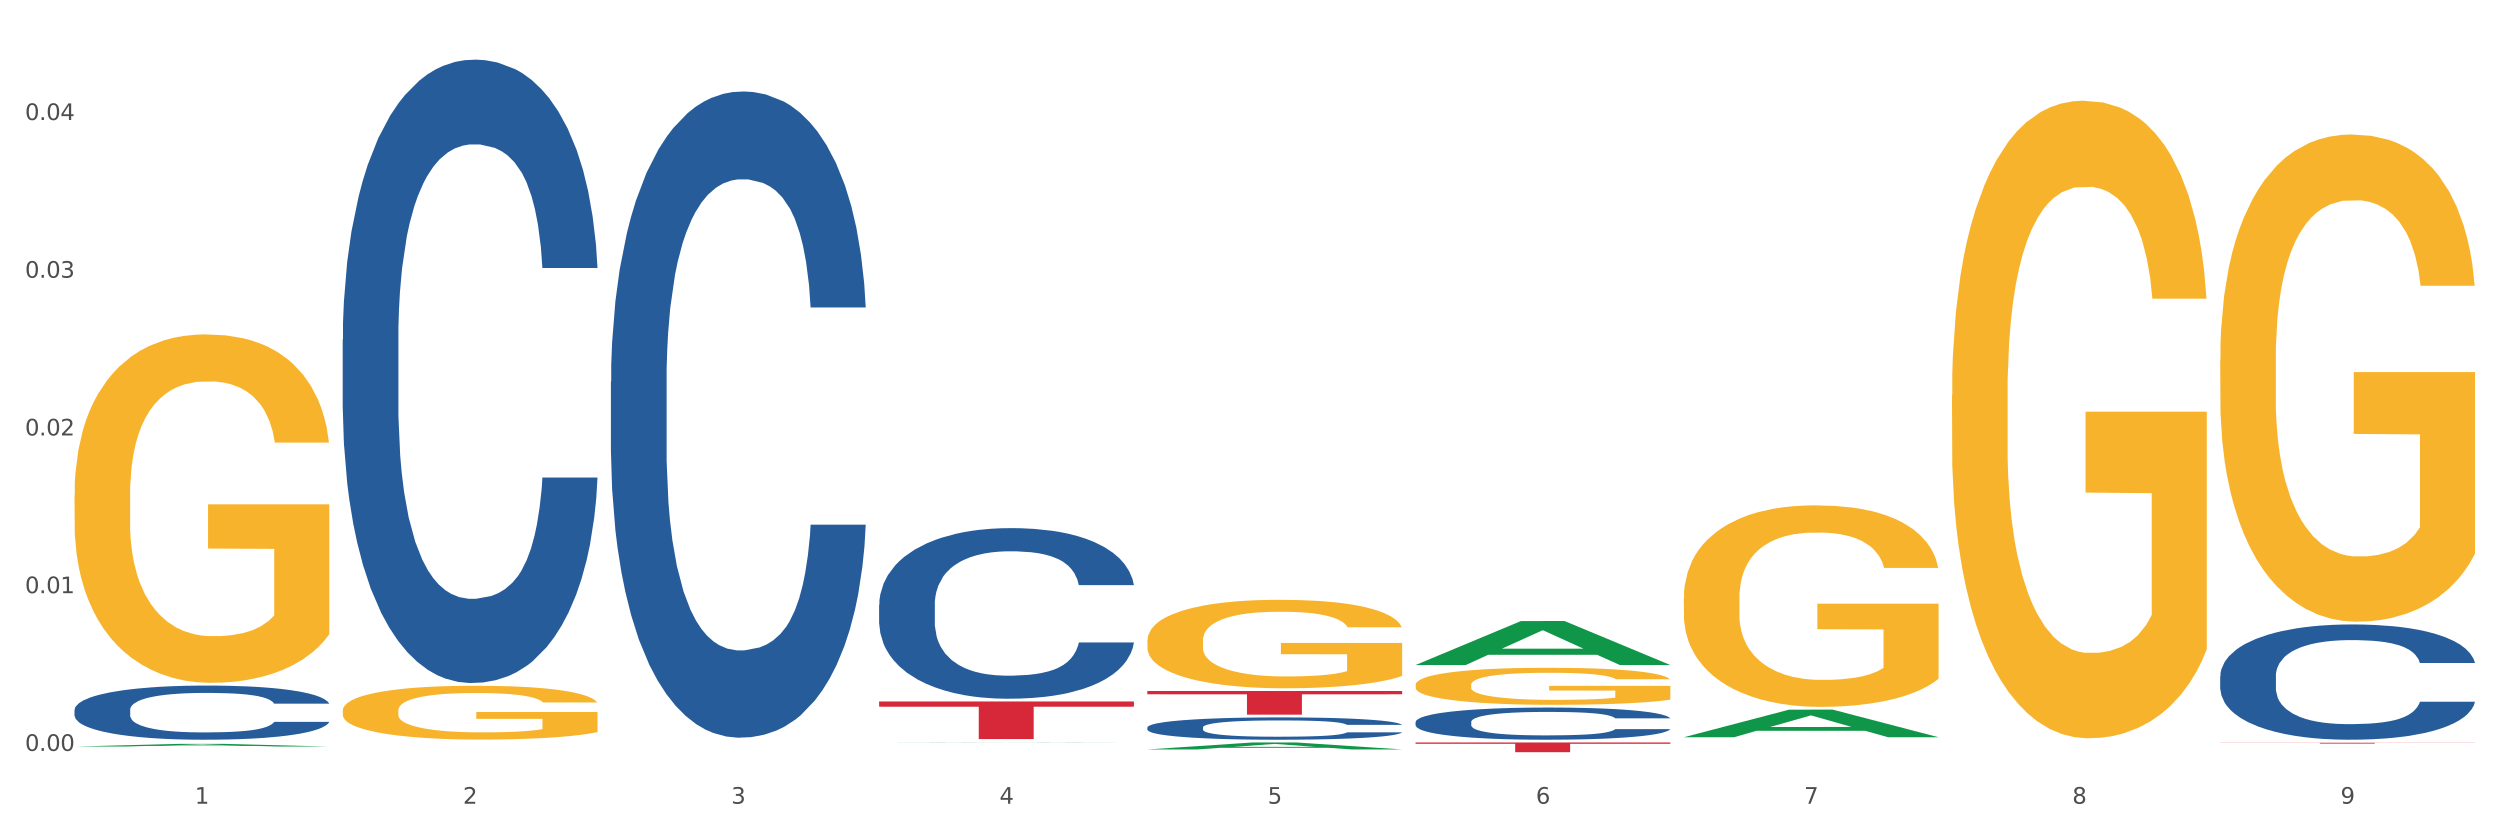
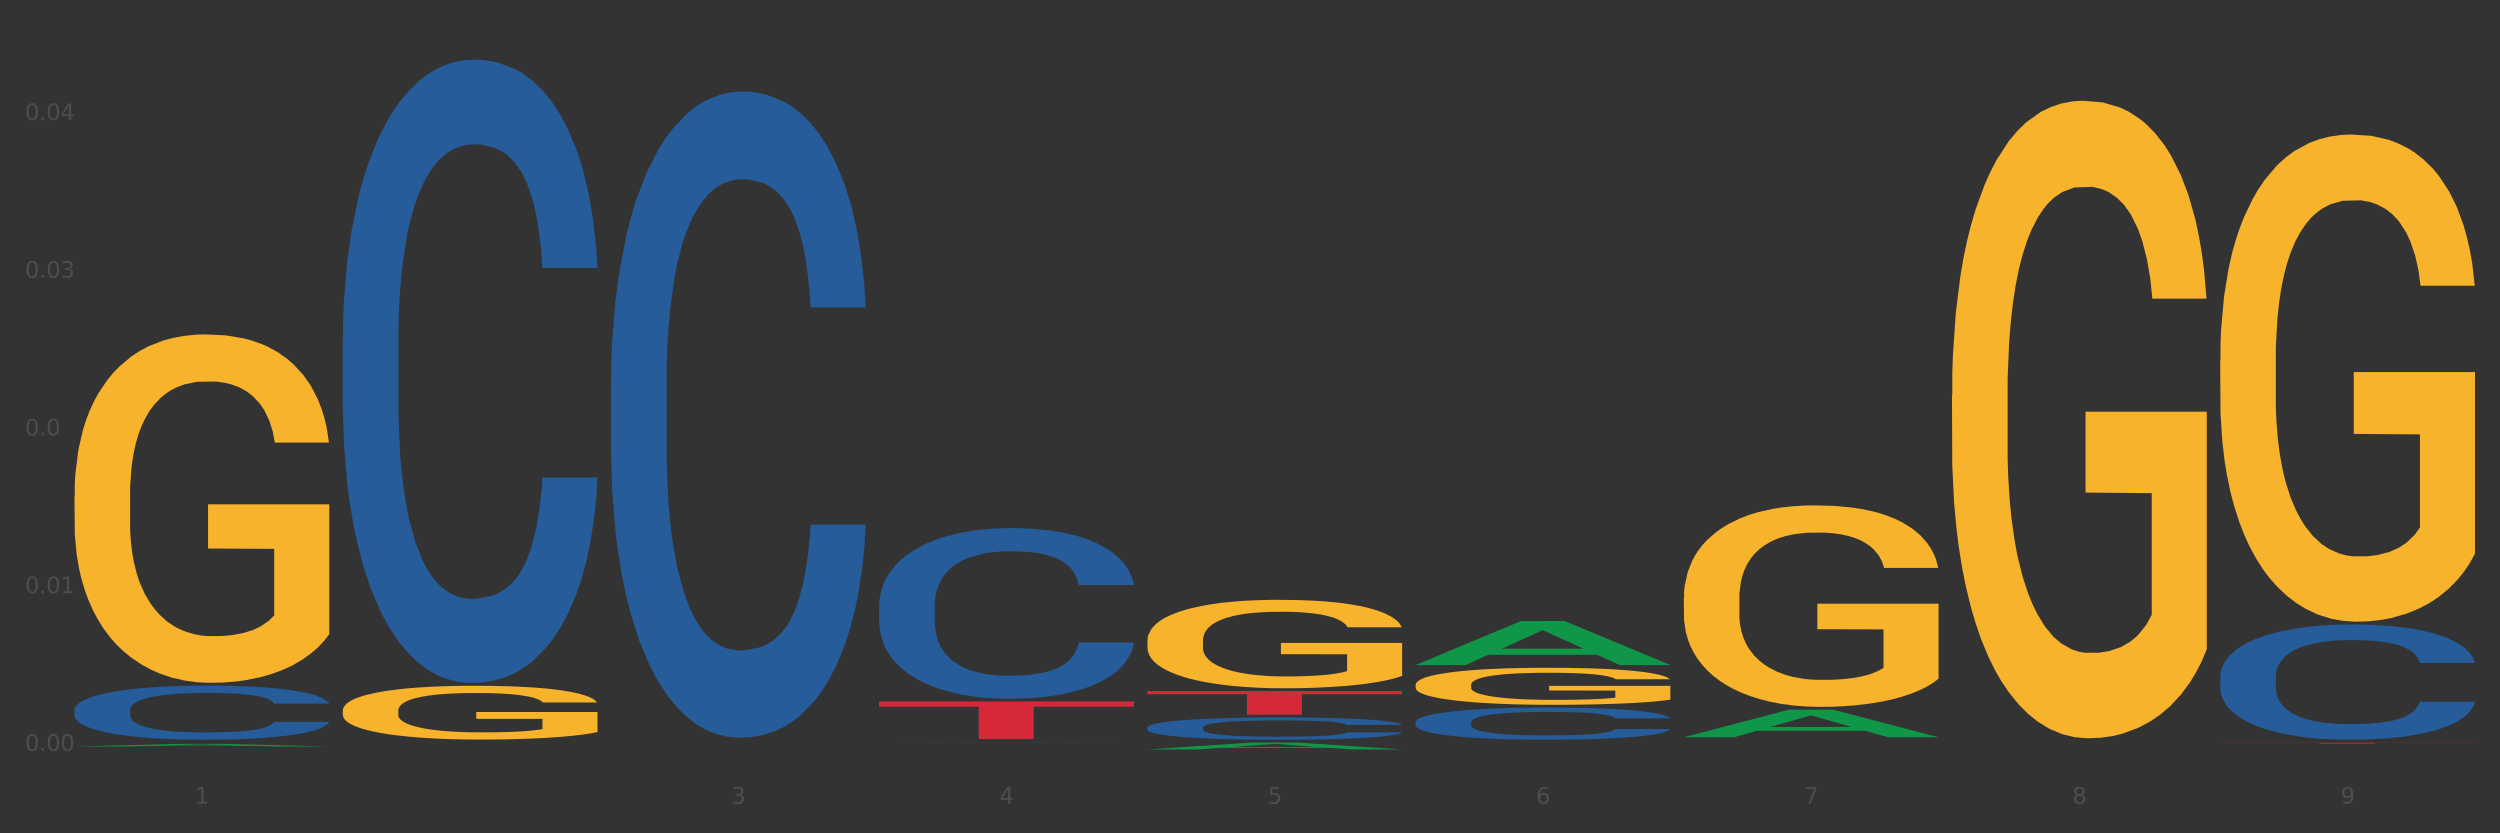
<svg xmlns="http://www.w3.org/2000/svg" xmlns:xlink="http://www.w3.org/1999/xlink" width="1080pt" height="360pt" viewBox="0 0 1080 360" version="1.1">
  <rect x="0" y="0" width="1080" height="360" fill="#333333" stroke="none" />
  <defs>
    <style type="text/css">*{stroke-linejoin: round; stroke-linecap: butt}</style>
  </defs>
  <g id="figure_1">
    <g id="patch_1">
-       <path d="M 0 360  L 1080 360  L 1080 0  L 0 0  z " style="fill: #ffffff; stroke: #ffffff; stroke-linejoin: miter" />
-     </g>
+       </g>
    <g id="axes_1">
      <g id="matplotlib.axis_1">
        <g id="xtick_1">
          <g id="text_1">
            <g style="fill: #4d4d4d" transform="translate(84.159 347.204) scale(0.096 -0.096)">
              <defs>
                <path id="DejaVuSans-31" d="M 794 531  L 1825 531  L 1825 4091  L 703 3866  L 703 4441  L 1819 4666  L 2450 4666  L 2450 531  L 3481 531  L 3481 0  L 794 0  L 794 531  z " transform="scale(0.016)" />
              </defs>
              <use xlink:href="#DejaVuSans-31" />
            </g>
          </g>
        </g>
        <g id="xtick_2">
          <g id="text_2">
            <g style="fill: #4d4d4d" transform="translate(200.027 347.204) scale(0.096 -0.096)">
              <defs>
-                 <path id="DejaVuSans-32" d="M 1228 531  L 3431 531  L 3431 0  L 469 0  L 469 531  Q 828 903 1448 1529  Q 2069 2156 2228 2338  Q 2531 2678 2651 2914  Q 2772 3150 2772 3378  Q 2772 3750 2511 3984  Q 2250 4219 1831 4219  Q 1534 4219 1204 4116  Q 875 4013 500 3803  L 500 4441  Q 881 4594 1212 4672  Q 1544 4750 1819 4750  Q 2544 4750 2975 4387  Q 3406 4025 3406 3419  Q 3406 3131 3298 2873  Q 3191 2616 2906 2266  Q 2828 2175 2409 1742  Q 1991 1309 1228 531  z " transform="scale(0.016)" />
-               </defs>
+                 </defs>
              <use xlink:href="#DejaVuSans-32" />
            </g>
          </g>
        </g>
        <g id="xtick_3">
          <g id="text_3">
            <g style="fill: #4d4d4d" transform="translate(315.896 347.204) scale(0.096 -0.096)">
              <defs>
                <path id="DejaVuSans-33" d="M 2597 2516  Q 3050 2419 3304 2112  Q 3559 1806 3559 1356  Q 3559 666 3084 287  Q 2609 -91 1734 -91  Q 1441 -91 1130 -33  Q 819 25 488 141  L 488 750  Q 750 597 1062 519  Q 1375 441 1716 441  Q 2309 441 2620 675  Q 2931 909 2931 1356  Q 2931 1769 2642 2001  Q 2353 2234 1838 2234  L 1294 2234  L 1294 2753  L 1863 2753  Q 2328 2753 2575 2939  Q 2822 3125 2822 3475  Q 2822 3834 2567 4026  Q 2313 4219 1838 4219  Q 1578 4219 1281 4162  Q 984 4106 628 3988  L 628 4550  Q 988 4650 1302 4700  Q 1616 4750 1894 4750  Q 2613 4750 3031 4423  Q 3450 4097 3450 3541  Q 3450 3153 3228 2886  Q 3006 2619 2597 2516  z " transform="scale(0.016)" />
              </defs>
              <use xlink:href="#DejaVuSans-33" />
            </g>
          </g>
        </g>
        <g id="xtick_4">
          <g id="text_4">
            <g style="fill: #4d4d4d" transform="translate(431.765 347.204) scale(0.096 -0.096)">
              <defs>
                <path id="DejaVuSans-34" d="M 2419 4116  L 825 1625  L 2419 1625  L 2419 4116  z M 2253 4666  L 3047 4666  L 3047 1625  L 3713 1625  L 3713 1100  L 3047 1100  L 3047 0  L 2419 0  L 2419 1100  L 313 1100  L 313 1709  L 2253 4666  z " transform="scale(0.016)" />
              </defs>
              <use xlink:href="#DejaVuSans-34" />
            </g>
          </g>
        </g>
        <g id="xtick_5">
          <g id="text_5">
            <g style="fill: #4d4d4d" transform="translate(547.634 347.204) scale(0.096 -0.096)">
              <defs>
                <path id="DejaVuSans-35" d="M 691 4666  L 3169 4666  L 3169 4134  L 1269 4134  L 1269 2991  Q 1406 3038 1543 3061  Q 1681 3084 1819 3084  Q 2600 3084 3056 2656  Q 3513 2228 3513 1497  Q 3513 744 3044 326  Q 2575 -91 1722 -91  Q 1428 -91 1123 -41  Q 819 9 494 109  L 494 744  Q 775 591 1075 516  Q 1375 441 1709 441  Q 2250 441 2565 725  Q 2881 1009 2881 1497  Q 2881 1984 2565 2268  Q 2250 2553 1709 2553  Q 1456 2553 1204 2497  Q 953 2441 691 2322  L 691 4666  z " transform="scale(0.016)" />
              </defs>
              <use xlink:href="#DejaVuSans-35" />
            </g>
          </g>
        </g>
        <g id="xtick_6">
          <g id="text_6">
            <g style="fill: #4d4d4d" transform="translate(663.502 347.204) scale(0.096 -0.096)">
              <defs>
                <path id="DejaVuSans-36" d="M 2113 2584  Q 1688 2584 1439 2293  Q 1191 2003 1191 1497  Q 1191 994 1439 701  Q 1688 409 2113 409  Q 2538 409 2786 701  Q 3034 994 3034 1497  Q 3034 2003 2786 2293  Q 2538 2584 2113 2584  z M 3366 4563  L 3366 3988  Q 3128 4100 2886 4159  Q 2644 4219 2406 4219  Q 1781 4219 1451 3797  Q 1122 3375 1075 2522  Q 1259 2794 1537 2939  Q 1816 3084 2150 3084  Q 2853 3084 3261 2657  Q 3669 2231 3669 1497  Q 3669 778 3244 343  Q 2819 -91 2113 -91  Q 1303 -91 875 529  Q 447 1150 447 2328  Q 447 3434 972 4092  Q 1497 4750 2381 4750  Q 2619 4750 2861 4703  Q 3103 4656 3366 4563  z " transform="scale(0.016)" />
              </defs>
              <use xlink:href="#DejaVuSans-36" />
            </g>
          </g>
        </g>
        <g id="xtick_7">
          <g id="text_7">
            <g style="fill: #4d4d4d" transform="translate(779.371 347.204) scale(0.096 -0.096)">
              <defs>
                <path id="DejaVuSans-37" d="M 525 4666  L 3525 4666  L 3525 4397  L 1831 0  L 1172 0  L 2766 4134  L 525 4134  L 525 4666  z " transform="scale(0.016)" />
              </defs>
              <use xlink:href="#DejaVuSans-37" />
            </g>
          </g>
        </g>
        <g id="xtick_8">
          <g id="text_8">
            <g style="fill: #4d4d4d" transform="translate(895.24 347.204) scale(0.096 -0.096)">
              <defs>
                <path id="DejaVuSans-38" d="M 2034 2216  Q 1584 2216 1326 1975  Q 1069 1734 1069 1313  Q 1069 891 1326 650  Q 1584 409 2034 409  Q 2484 409 2743 651  Q 3003 894 3003 1313  Q 3003 1734 2745 1975  Q 2488 2216 2034 2216  z M 1403 2484  Q 997 2584 770 2862  Q 544 3141 544 3541  Q 544 4100 942 4425  Q 1341 4750 2034 4750  Q 2731 4750 3128 4425  Q 3525 4100 3525 3541  Q 3525 3141 3298 2862  Q 3072 2584 2669 2484  Q 3125 2378 3379 2068  Q 3634 1759 3634 1313  Q 3634 634 3220 271  Q 2806 -91 2034 -91  Q 1263 -91 848 271  Q 434 634 434 1313  Q 434 1759 690 2068  Q 947 2378 1403 2484  z M 1172 3481  Q 1172 3119 1398 2916  Q 1625 2713 2034 2713  Q 2441 2713 2670 2916  Q 2900 3119 2900 3481  Q 2900 3844 2670 4047  Q 2441 4250 2034 4250  Q 1625 4250 1398 4047  Q 1172 3844 1172 3481  z " transform="scale(0.016)" />
              </defs>
              <use xlink:href="#DejaVuSans-38" />
            </g>
          </g>
        </g>
        <g id="xtick_9">
          <g id="text_9">
            <g style="fill: #4d4d4d" transform="translate(1011.108 347.204) scale(0.096 -0.096)">
              <defs>
                <path id="DejaVuSans-39" d="M 703 97  L 703 672  Q 941 559 1184 500  Q 1428 441 1663 441  Q 2288 441 2617 861  Q 2947 1281 2994 2138  Q 2813 1869 2534 1725  Q 2256 1581 1919 1581  Q 1219 1581 811 2004  Q 403 2428 403 3163  Q 403 3881 828 4315  Q 1253 4750 1959 4750  Q 2769 4750 3195 4129  Q 3622 3509 3622 2328  Q 3622 1225 3098 567  Q 2575 -91 1691 -91  Q 1453 -91 1209 -44  Q 966 3 703 97  z M 1959 2075  Q 2384 2075 2632 2365  Q 2881 2656 2881 3163  Q 2881 3666 2632 3958  Q 2384 4250 1959 4250  Q 1534 4250 1286 3958  Q 1038 3666 1038 3163  Q 1038 2656 1286 2365  Q 1534 2075 1959 2075  z " transform="scale(0.016)" />
              </defs>
              <use xlink:href="#DejaVuSans-39" />
            </g>
          </g>
        </g>
        <g id="xtick_10" />
        <g id="xtick_11" />
        <g id="xtick_12" />
        <g id="xtick_13" />
        <g id="xtick_14" />
        <g id="xtick_15" />
        <g id="xtick_16" />
        <g id="xtick_17" />
      </g>
      <g id="matplotlib.axis_2">
        <g id="ytick_1">
          <g id="text_10">
            <g style="fill: #4d4d4d" transform="translate(10.8 324.386) scale(0.096 -0.096)">
              <defs>
                <path id="DejaVuSans-30" d="M 2034 4250  Q 1547 4250 1301 3770  Q 1056 3291 1056 2328  Q 1056 1369 1301 889  Q 1547 409 2034 409  Q 2525 409 2770 889  Q 3016 1369 3016 2328  Q 3016 3291 2770 3770  Q 2525 4250 2034 4250  z M 2034 4750  Q 2819 4750 3233 4129  Q 3647 3509 3647 2328  Q 3647 1150 3233 529  Q 2819 -91 2034 -91  Q 1250 -91 836 529  Q 422 1150 422 2328  Q 422 3509 836 4129  Q 1250 4750 2034 4750  z " transform="scale(0.016)" />
                <path id="DejaVuSans-2e" d="M 684 794  L 1344 794  L 1344 0  L 684 0  L 684 794  z " transform="scale(0.016)" />
              </defs>
              <use xlink:href="#DejaVuSans-30" />
              <use xlink:href="#DejaVuSans-2e" transform="translate(63.623 0)" />
              <use xlink:href="#DejaVuSans-30" transform="translate(95.41 0)" />
              <use xlink:href="#DejaVuSans-30" transform="translate(159.033 0)" />
            </g>
          </g>
        </g>
        <g id="ytick_2">
          <g id="text_11">
            <g style="fill: #4d4d4d" transform="translate(10.8 256.251) scale(0.096 -0.096)">
              <use xlink:href="#DejaVuSans-30" />
              <use xlink:href="#DejaVuSans-2e" transform="translate(63.623 0)" />
              <use xlink:href="#DejaVuSans-30" transform="translate(95.41 0)" />
              <use xlink:href="#DejaVuSans-31" transform="translate(159.033 0)" />
            </g>
          </g>
        </g>
        <g id="ytick_3">
          <g id="text_12">
            <g style="fill: #4d4d4d" transform="translate(10.8 188.116) scale(0.096 -0.096)">
              <use xlink:href="#DejaVuSans-30" />
              <use xlink:href="#DejaVuSans-2e" transform="translate(63.623 0)" />
              <use xlink:href="#DejaVuSans-30" transform="translate(95.41 0)" />
              <use xlink:href="#DejaVuSans-32" transform="translate(159.033 0)" />
            </g>
          </g>
        </g>
        <g id="ytick_4">
          <g id="text_13">
            <g style="fill: #4d4d4d" transform="translate(10.8 119.98) scale(0.096 -0.096)">
              <use xlink:href="#DejaVuSans-30" />
              <use xlink:href="#DejaVuSans-2e" transform="translate(63.623 0)" />
              <use xlink:href="#DejaVuSans-30" transform="translate(95.41 0)" />
              <use xlink:href="#DejaVuSans-33" transform="translate(159.033 0)" />
            </g>
          </g>
        </g>
        <g id="ytick_5">
          <g id="text_14">
            <g style="fill: #4d4d4d" transform="translate(10.8 51.845) scale(0.096 -0.096)">
              <use xlink:href="#DejaVuSans-30" />
              <use xlink:href="#DejaVuSans-2e" transform="translate(63.623 0)" />
              <use xlink:href="#DejaVuSans-30" transform="translate(95.41 0)" />
              <use xlink:href="#DejaVuSans-34" transform="translate(159.033 0)" />
            </g>
          </g>
        </g>
        <g id="ytick_6" />
        <g id="ytick_7" />
        <g id="ytick_8" />
        <g id="ytick_9" />
      </g>
      <g id="PolyCollection_1">
        <path d="M 32.175 322.51  L 32.288 322.509  L 77.68 321.344  L 96.518 321.343  L 142.25 322.512  L 120.462 322.512  L 110.589 322.24  L 63.722 322.24  L 63.382 322.244  L 53.85 322.512  L 32.175 322.512  L 32.175 322.51  L 69.623 322.078  L 104.689 322.077  L 87.326 321.592  L 87.099 321.59  L 86.872 321.593  L 69.51 322.077  L 69.623 322.078  L 32.175 322.51  z " clip-path="url(#pb77ca6d60c)" style="fill: #109648" />
        <path d="M 611.519 311.906  L 611.649 311.893  L 611.649 311.538  L 612.039 311.056  L 613.47 310.167  L 615.292 309.495  L 618.415 308.708  L 620.106 308.378  L 622.318 308.01  L 626.872 307.413  L 632.076 306.906  L 635.72 306.626  L 638.452 306.449  L 644.567 306.131  L 648.08 305.992  L 651.723 305.878  L 654.846 305.802  L 660.051 305.713  L 664.214 305.675  L 669.028 305.662  L 673.062 305.675  L 678.396 305.725  L 686.203 305.878  L 689.196 305.967  L 693.229 306.119  L 697.393 306.322  L 700.776 306.525  L 704.679 306.817  L 708.713 307.198  L 712.616 307.68  L 715.348 308.124  L 717.56 308.594  L 719.512 309.165  L 720.943 309.787  L 721.594 310.307  L 697.783 310.307  L 697.133 309.837  L 695.832 309.33  L 694.53 308.987  L 693.099 308.708  L 690.887 308.391  L 688.936 308.187  L 685.683 307.946  L 682.69 307.794  L 680.218 307.705  L 677.225 307.629  L 670.85 307.553  L 666.296 307.553  L 663.434 307.578  L 659.92 307.642  L 656.928 307.731  L 653.415 307.883  L 650.682 308.048  L 647.95 308.264  L 646.389 308.416  L 644.047 308.695  L 642.485 308.924  L 640.404 309.317  L 639.233 309.596  L 637.151 310.32  L 636.24 310.853  L 635.85 311.221  L 635.589 311.627  L 635.589 313.607  L 636.37 314.495  L 637.021 314.876  L 638.062 315.307  L 640.013 315.866  L 642.876 316.411  L 645.868 316.805  L 648.34 317.046  L 650.682 317.224  L 653.025 317.363  L 655.887 317.49  L 658.229 317.566  L 661.742 317.642  L 665.906 317.681  L 669.158 317.681  L 675.794 317.617  L 678.787 317.554  L 681.649 317.465  L 684.772 317.325  L 687.244 317.173  L 688.675 317.059  L 691.017 316.818  L 692.839 316.564  L 694.4 316.272  L 695.441 316.018  L 696.612 315.637  L 697.523 315.206  L 697.783 314.977  L 721.594 314.977  L 721.073 315.434  L 720.163 315.878  L 718.341 316.475  L 716.91 316.818  L 714.698 317.236  L 712.356 317.592  L 709.103 317.985  L 706.11 318.277  L 702.988 318.531  L 699.605 318.759  L 693.49 319.077  L 691.278 319.165  L 686.594 319.318  L 682.95 319.407  L 677.616 319.495  L 672.151 319.546  L 666.426 319.559  L 661.352 319.533  L 655.757 319.457  L 652.244 319.381  L 648.34 319.267  L 643.787 319.089  L 639.493 318.874  L 635.459 318.62  L 631.686 318.328  L 628.173 317.998  L 623.619 317.452  L 620.236 316.919  L 617.764 316.424  L 616.073 316.005  L 614.381 315.472  L 613.47 315.104  L 612.039 314.216  L 611.519 313.391  L 611.519 311.906  z " clip-path="url(#pb77ca6d60c)" style="fill: #255c99" />
        <path d="M 495.65 314.249  L 495.78 314.241  L 495.78 313.994  L 496.17 313.659  L 497.602 313.043  L 499.423 312.576  L 502.546 312.031  L 504.237 311.802  L 506.449 311.546  L 511.003 311.132  L 516.208 310.78  L 519.851 310.587  L 522.583 310.463  L 528.698 310.243  L 532.212 310.146  L 535.855 310.067  L 538.977 310.014  L 544.182 309.953  L 548.345 309.926  L 553.16 309.917  L 557.193 309.926  L 562.528 309.961  L 570.335 310.067  L 573.327 310.129  L 577.361 310.234  L 581.524 310.375  L 584.907 310.516  L 588.81 310.719  L 592.844 310.983  L 596.747 311.317  L 599.48 311.626  L 601.692 311.951  L 603.643 312.348  L 605.075 312.779  L 605.725 313.14  L 581.915 313.14  L 581.264 312.814  L 579.963 312.462  L 578.662 312.224  L 577.23 312.031  L 575.019 311.81  L 573.067 311.67  L 569.814 311.502  L 566.821 311.397  L 564.349 311.335  L 561.357 311.282  L 554.981 311.229  L 550.427 311.229  L 547.565 311.247  L 544.052 311.291  L 541.059 311.353  L 537.546 311.458  L 534.814 311.573  L 532.081 311.722  L 530.52 311.828  L 528.178 312.022  L 526.617 312.18  L 524.535 312.453  L 523.364 312.647  L 521.282 313.149  L 520.371 313.519  L 519.981 313.774  L 519.721 314.056  L 519.721 315.429  L 520.501 316.046  L 521.152 316.31  L 522.193 316.609  L 524.145 316.997  L 527.007 317.375  L 530 317.648  L 532.472 317.815  L 534.814 317.939  L 537.156 318.036  L 540.018 318.124  L 542.36 318.176  L 545.873 318.229  L 550.037 318.256  L 553.29 318.256  L 559.925 318.212  L 562.918 318.168  L 565.781 318.106  L 568.903 318.009  L 571.375 317.904  L 572.807 317.824  L 575.149 317.657  L 576.97 317.481  L 578.532 317.278  L 579.573 317.102  L 580.744 316.838  L 581.654 316.539  L 581.915 316.38  L 605.725 316.38  L 605.205 316.697  L 604.294 317.005  L 602.472 317.419  L 601.041 317.657  L 598.829 317.948  L 596.487 318.194  L 593.234 318.467  L 590.242 318.67  L 587.119 318.846  L 583.736 319.004  L 577.621 319.224  L 575.409 319.286  L 570.725 319.392  L 567.082 319.453  L 561.747 319.515  L 556.282 319.55  L 550.557 319.559  L 545.483 319.541  L 539.888 319.488  L 536.375 319.436  L 532.472 319.356  L 527.918 319.233  L 523.624 319.083  L 519.591 318.907  L 515.817 318.705  L 512.304 318.476  L 507.75 318.097  L 504.367 317.727  L 501.895 317.384  L 500.204 317.093  L 498.512 316.724  L 497.602 316.468  L 496.17 315.852  L 495.65 315.28  L 495.65 314.249  z " clip-path="url(#pb77ca6d60c)" style="fill: #255c99" />
        <path d="M 379.781 261.263  L 379.911 261.196  L 379.911 259.311  L 380.302 256.753  L 381.733 252.041  L 383.554 248.473  L 386.677 244.299  L 388.369 242.549  L 390.58 240.597  L 395.134 237.433  L 400.339 234.74  L 403.982 233.259  L 406.714 232.317  L 412.83 230.634  L 416.343 229.894  L 419.986 229.288  L 423.109 228.884  L 428.313 228.413  L 432.477 228.211  L 437.291 228.143  L 441.324 228.211  L 446.659 228.48  L 454.466 229.288  L 457.458 229.759  L 461.492 230.567  L 465.655 231.644  L 469.038 232.721  L 472.942 234.269  L 476.975 236.289  L 480.879 238.847  L 483.611 241.203  L 485.823 243.693  L 487.775 246.723  L 489.206 250.021  L 489.856 252.781  L 466.046 252.781  L 465.395 250.29  L 464.094 247.598  L 462.793 245.78  L 461.362 244.299  L 459.15 242.616  L 457.198 241.539  L 453.945 240.26  L 450.953 239.453  L 448.481 238.981  L 445.488 238.577  L 439.113 238.174  L 434.559 238.174  L 431.696 238.308  L 428.183 238.645  L 425.19 239.116  L 421.677 239.924  L 418.945 240.799  L 416.213 241.943  L 414.651 242.751  L 412.309 244.232  L 410.748 245.444  L 408.666 247.53  L 407.495 249.011  L 405.413 252.849  L 404.503 255.676  L 404.112 257.628  L 403.852 259.782  L 403.852 270.283  L 404.633 274.996  L 405.283 277.015  L 406.324 279.304  L 408.276 282.266  L 411.138 285.16  L 414.131 287.247  L 416.603 288.526  L 418.945 289.469  L 421.287 290.209  L 424.15 290.882  L 426.492 291.286  L 430.005 291.69  L 434.168 291.892  L 437.421 291.892  L 444.057 291.555  L 447.049 291.219  L 449.912 290.748  L 453.035 290.007  L 455.507 289.199  L 456.938 288.594  L 459.28 287.315  L 461.102 285.968  L 462.663 284.42  L 463.704 283.074  L 464.875 281.054  L 465.786 278.765  L 466.046 277.554  L 489.856 277.554  L 489.336 279.977  L 488.425 282.333  L 486.604 285.497  L 485.172 287.315  L 482.96 289.536  L 480.618 291.421  L 477.366 293.508  L 474.373 295.056  L 471.25 296.402  L 467.867 297.614  L 461.752 299.297  L 459.54 299.768  L 454.856 300.576  L 451.213 301.047  L 445.878 301.518  L 440.414 301.788  L 434.689 301.855  L 429.614 301.72  L 424.019 301.316  L 420.506 300.912  L 416.603 300.307  L 412.049 299.364  L 407.755 298.22  L 403.722 296.873  L 399.949 295.325  L 396.436 293.575  L 391.882 290.68  L 388.499 287.853  L 386.027 285.228  L 384.335 283.006  L 382.644 280.179  L 381.733 278.227  L 380.302 273.515  L 379.781 269.139  L 379.781 261.263  z " clip-path="url(#pb77ca6d60c)" style="fill: #255c99" />
        <path d="M 263.912 164.954  L 264.043 164.699  L 264.043 157.56  L 264.433 147.872  L 265.864 130.025  L 267.686 116.512  L 270.808 100.704  L 272.5 94.075  L 274.712 86.681  L 279.266 74.698  L 284.47 64.499  L 288.113 58.89  L 290.846 55.321  L 296.961 48.947  L 300.474 46.142  L 304.117 43.848  L 307.24 42.318  L 312.444 40.533  L 316.608 39.768  L 321.422 39.513  L 325.456 39.768  L 330.79 40.788  L 338.597 43.848  L 341.59 45.632  L 345.623 48.692  L 349.787 52.771  L 353.17 56.851  L 357.073 62.715  L 361.107 70.364  L 365.01 80.052  L 367.742 88.976  L 369.954 98.409  L 371.906 109.883  L 373.337 122.376  L 373.988 132.829  L 350.177 132.829  L 349.527 123.396  L 348.225 113.197  L 346.924 106.313  L 345.493 100.704  L 343.281 94.33  L 341.329 90.251  L 338.077 85.406  L 335.084 82.347  L 332.612 80.562  L 329.619 79.032  L 323.244 77.502  L 318.69 77.502  L 315.827 78.012  L 312.314 79.287  L 309.322 81.072  L 305.809 84.131  L 303.076 87.446  L 300.344 91.78  L 298.783 94.84  L 296.441 100.449  L 294.879 105.038  L 292.797 112.942  L 291.626 118.551  L 289.545 133.084  L 288.634 143.792  L 288.243 151.186  L 287.983 159.345  L 287.983 199.119  L 288.764 216.966  L 289.415 224.615  L 290.455 233.284  L 292.407 244.502  L 295.27 255.466  L 298.262 263.369  L 300.734 268.214  L 303.076 271.783  L 305.418 274.588  L 308.281 277.137  L 310.623 278.667  L 314.136 280.197  L 318.3 280.962  L 321.552 280.962  L 328.188 279.687  L 331.181 278.412  L 334.043 276.627  L 337.166 273.823  L 339.638 270.763  L 341.069 268.469  L 343.411 263.624  L 345.233 258.525  L 346.794 252.661  L 347.835 247.562  L 349.006 239.913  L 349.917 231.244  L 350.177 226.655  L 373.988 226.655  L 373.467 235.833  L 372.556 244.757  L 370.735 256.74  L 369.304 263.624  L 367.092 272.038  L 364.75 279.177  L 361.497 287.081  L 358.504 292.945  L 355.382 298.044  L 351.999 302.633  L 345.883 309.007  L 343.671 310.792  L 338.987 313.852  L 335.344 315.636  L 330.01 317.421  L 324.545 318.441  L 318.82 318.696  L 313.746 318.186  L 308.151 316.656  L 304.638 315.126  L 300.734 312.832  L 296.18 309.262  L 291.887 304.928  L 287.853 299.829  L 284.08 293.965  L 280.567 287.336  L 276.013 276.372  L 272.63 265.664  L 270.158 255.72  L 268.466 247.307  L 266.775 236.598  L 265.864 229.204  L 264.433 211.357  L 263.912 194.785  L 263.912 164.954  z " clip-path="url(#pb77ca6d60c)" style="fill: #255c99" />
        <path d="M 148.044 146.766  L 148.174 146.52  L 148.174 139.634  L 148.564 130.288  L 149.995 113.071  L 151.817 100.036  L 154.94 84.787  L 156.631 78.393  L 158.843 71.26  L 163.397 59.7  L 168.602 49.862  L 172.245 44.452  L 174.977 41.008  L 181.092 34.86  L 184.605 32.154  L 188.249 29.941  L 191.371 28.465  L 196.576 26.743  L 200.739 26.005  L 205.553 25.759  L 209.587 26.005  L 214.922 26.989  L 222.728 29.941  L 225.721 31.662  L 229.754 34.614  L 233.918 38.549  L 237.301 42.484  L 241.204 48.141  L 245.238 55.519  L 249.141 64.865  L 251.874 73.474  L 254.086 82.574  L 256.037 93.641  L 257.468 105.693  L 258.119 115.777  L 234.308 115.777  L 233.658 106.677  L 232.357 96.839  L 231.056 90.198  L 229.624 84.787  L 227.412 78.638  L 225.461 74.703  L 222.208 70.03  L 219.215 67.079  L 216.743 65.357  L 213.751 63.882  L 207.375 62.406  L 202.821 62.406  L 199.959 62.898  L 196.446 64.128  L 193.453 65.849  L 189.94 68.801  L 187.208 71.998  L 184.475 76.179  L 182.914 79.13  L 180.572 84.541  L 179.011 88.968  L 176.929 96.593  L 175.758 102.004  L 173.676 116.023  L 172.765 126.353  L 172.375 133.485  L 172.115 141.355  L 172.115 179.723  L 172.895 196.94  L 173.546 204.318  L 174.587 212.681  L 176.538 223.502  L 179.401 234.078  L 182.393 241.703  L 184.866 246.376  L 187.208 249.819  L 189.55 252.524  L 192.412 254.984  L 194.754 256.459  L 198.267 257.935  L 202.431 258.673  L 205.684 258.673  L 212.319 257.443  L 215.312 256.214  L 218.174 254.492  L 221.297 251.786  L 223.769 248.835  L 225.201 246.622  L 227.543 241.948  L 229.364 237.03  L 230.925 231.373  L 231.966 226.454  L 233.137 219.075  L 234.048 210.713  L 234.308 206.286  L 258.119 206.286  L 257.599 215.14  L 256.688 223.748  L 254.866 235.308  L 253.435 241.948  L 251.223 250.065  L 248.881 256.951  L 245.628 264.576  L 242.636 270.233  L 239.513 275.152  L 236.13 279.579  L 230.015 285.727  L 227.803 287.449  L 223.119 290.4  L 219.476 292.122  L 214.141 293.844  L 208.676 294.827  L 202.951 295.073  L 197.877 294.582  L 192.282 293.106  L 188.769 291.63  L 184.866 289.417  L 180.312 285.973  L 176.018 281.792  L 171.984 276.873  L 168.211 271.216  L 164.698 264.822  L 160.144 254.246  L 156.761 243.916  L 154.289 234.324  L 152.598 226.208  L 150.906 215.878  L 149.995 208.745  L 148.564 191.529  L 148.044 175.542  L 148.044 146.766  z " clip-path="url(#pb77ca6d60c)" style="fill: #255c99" />
        <path d="M 32.175 306.677  L 32.305 306.655  L 32.305 306.057  L 32.695 305.245  L 34.127 303.75  L 35.948 302.618  L 39.071 301.293  L 40.762 300.738  L 42.974 300.118  L 47.528 299.114  L 52.733 298.259  L 56.376 297.789  L 59.108 297.49  L 65.224 296.956  L 68.737 296.721  L 72.38 296.529  L 75.503 296.401  L 80.707 296.251  L 84.871 296.187  L 89.685 296.166  L 93.718 296.187  L 99.053 296.273  L 106.86 296.529  L 109.852 296.678  L 113.886 296.935  L 118.049 297.277  L 121.432 297.618  L 125.336 298.11  L 129.369 298.751  L 133.273 299.563  L 136.005 300.31  L 138.217 301.101  L 140.168 302.062  L 141.6 303.109  L 142.25 303.985  L 118.44 303.985  L 117.789 303.194  L 116.488 302.34  L 115.187 301.763  L 113.756 301.293  L 111.544 300.759  L 109.592 300.417  L 106.339 300.011  L 103.347 299.755  L 100.874 299.605  L 97.882 299.477  L 91.506 299.349  L 86.952 299.349  L 84.09 299.392  L 80.577 299.498  L 77.584 299.648  L 74.071 299.904  L 71.339 300.182  L 68.607 300.545  L 67.045 300.802  L 64.703 301.272  L 63.142 301.656  L 61.06 302.318  L 59.889 302.788  L 57.807 304.006  L 56.896 304.903  L 56.506 305.523  L 56.246 306.207  L 56.246 309.539  L 57.027 311.035  L 57.677 311.676  L 58.718 312.402  L 60.67 313.342  L 63.532 314.261  L 66.525 314.923  L 68.997 315.329  L 71.339 315.628  L 73.681 315.863  L 76.543 316.077  L 78.885 316.205  L 82.398 316.333  L 86.562 316.397  L 89.815 316.397  L 96.451 316.29  L 99.443 316.183  L 102.306 316.034  L 105.428 315.799  L 107.901 315.543  L 109.332 315.35  L 111.674 314.944  L 113.495 314.517  L 115.057 314.026  L 116.098 313.598  L 117.269 312.958  L 118.179 312.231  L 118.44 311.847  L 142.25 311.847  L 141.73 312.616  L 140.819 313.363  L 138.997 314.368  L 137.566 314.944  L 135.354 315.649  L 133.012 316.248  L 129.759 316.91  L 126.767 317.401  L 123.644 317.828  L 120.261 318.213  L 114.146 318.747  L 111.934 318.897  L 107.25 319.153  L 103.607 319.303  L 98.272 319.452  L 92.807 319.538  L 87.083 319.559  L 82.008 319.516  L 76.413 319.388  L 72.9 319.26  L 68.997 319.068  L 64.443 318.768  L 60.149 318.405  L 56.116 317.978  L 52.342 317.487  L 48.829 316.931  L 44.275 316.013  L 40.893 315.115  L 38.42 314.282  L 36.729 313.577  L 35.037 312.68  L 34.127 312.06  L 32.695 310.565  L 32.175 309.176  L 32.175 306.677  z " clip-path="url(#pb77ca6d60c)" style="fill: #255c99" />
        <path d="M 379.781 303.035  L 489.856 303.035  L 489.856 305.294  L 446.557 305.309  L 446.557 319.29  L 422.82 319.29  L 422.82 305.309  L 379.781 305.294  L 379.781 303.05  L 379.781 303.035  z " clip-path="url(#pb77ca6d60c)" style="fill: #d62839" />
        <path d="M 495.65 298.515  L 605.725 298.515  L 605.725 299.936  L 562.425 299.946  L 562.425 308.737  L 538.689 308.737  L 538.689 299.946  L 495.65 299.936  L 495.65 298.525  L 495.65 298.515  z " clip-path="url(#pb77ca6d60c)" style="fill: #d62839" />
-         <path d="M 611.519 320.739  L 721.594 320.739  L 721.594 321.324  L 678.294 321.328  L 678.294 324.95  L 654.557 324.95  L 654.557 321.328  L 611.519 321.324  L 611.519 320.743  L 611.519 320.739  z " clip-path="url(#pb77ca6d60c)" style="fill: #d62839" />
        <path d="M 959.125 320.854  L 1069.2 320.854  L 1069.2 320.907  L 1025.9 320.908  L 1025.9 321.241  L 1002.164 321.241  L 1002.164 320.908  L 959.125 320.907  L 959.125 320.854  L 959.125 320.854  z " clip-path="url(#pb77ca6d60c)" style="fill: #d62839" />
        <path d="M 32.175 214.014  L 32.305 213.877  L 32.305 208.928  L 32.565 204.666  L 33.864 194.355  L 35.814 185.832  L 37.243 181.295  L 38.673 177.584  L 40.362 173.872  L 42.442 170.023  L 46.211 164.386  L 48.55 161.499  L 51.409 158.475  L 56.607 154.076  L 60.376 151.601  L 64.275 149.539  L 70.643 147.065  L 74.802 145.965  L 79.22 145.14  L 84.548 144.59  L 88.577 144.453  L 97.414 144.865  L 104.952 146.102  L 108.591 147.065  L 113.269 148.714  L 115.739 149.814  L 119.767 152.014  L 123.926 154.901  L 126.785 157.375  L 131.074 162.049  L 134.323 166.723  L 137.312 172.497  L 138.871 176.484  L 140.041 180.196  L 141.081 184.457  L 142.12 191.194  L 118.728 191.194  L 117.818 186.382  L 116.388 181.845  L 114.309 177.446  L 112.49 174.697  L 109.371 171.26  L 106.512 169.06  L 103.522 167.411  L 99.884 166.036  L 97.025 165.349  L 92.996 164.799  L 85.068 164.936  L 79.74 166.036  L 76.101 167.411  L 73.762 168.648  L 71.683 170.023  L 69.343 171.947  L 66.614 174.834  L 64.665 177.446  L 62.715 180.746  L 61.156 184.045  L 59.726 187.894  L 58.557 192.018  L 57.647 196.28  L 56.867 201.504  L 56.217 210.165  L 56.217 228.999  L 56.477 233.26  L 57.127 238.897  L 57.907 243.158  L 59.206 248.245  L 60.376 251.682  L 62.585 256.631  L 65.055 260.755  L 67.004 263.367  L 68.953 265.567  L 72.332 268.591  L 76.101 271.065  L 79.35 272.578  L 83.769 273.952  L 86.758 274.502  L 89.357 274.777  L 95.725 274.777  L 100.274 274.365  L 105.342 273.402  L 109.241 272.165  L 112.49 270.653  L 116.129 268.179  L 118.468 265.841  L 118.468 237.11  L 89.877 236.972  L 89.877 217.863  L 142.25 217.863  L 142.25 273.952  L 140.041 276.839  L 137.572 279.451  L 134.973 281.788  L 131.074 284.675  L 126.395 287.425  L 122.237 289.349  L 117.818 290.999  L 112.62 292.511  L 105.862 293.886  L 101.703 294.436  L 96.505 294.848  L 90.397 294.986  L 85.068 294.711  L 79.87 294.023  L 74.412 292.786  L 69.083 290.999  L 65.055 289.212  L 61.026 287.012  L 56.737 284.125  L 53.358 281.376  L 50.759 278.901  L 47.9 275.74  L 44.781 271.615  L 42.442 267.904  L 40.362 264.054  L 38.153 259.105  L 36.594 254.844  L 35.034 249.482  L 34.124 245.495  L 33.085 239.309  L 32.305 230.648  L 32.175 214.014  z " clip-path="url(#pb77ca6d60c)" style="fill: #f7b32b" />
        <path d="M 959.125 292.135  L 959.255 292.089  L 959.255 290.816  L 959.645 289.088  L 961.076 285.904  L 962.898 283.494  L 966.021 280.674  L 967.712 279.492  L 969.924 278.173  L 974.478 276.035  L 979.683 274.216  L 983.326 273.215  L 986.058 272.579  L 992.173 271.442  L 995.686 270.941  L 999.33 270.532  L 1002.452 270.259  L 1007.657 269.941  L 1011.82 269.804  L 1016.635 269.759  L 1020.668 269.804  L 1026.003 269.986  L 1033.809 270.532  L 1036.802 270.85  L 1040.835 271.396  L 1044.999 272.124  L 1048.382 272.852  L 1052.285 273.898  L 1056.319 275.262  L 1060.222 276.99  L 1062.955 278.582  L 1065.167 280.265  L 1067.118 282.311  L 1068.549 284.54  L 1069.2 286.404  L 1045.389 286.404  L 1044.739 284.722  L 1043.438 282.902  L 1042.137 281.675  L 1040.705 280.674  L 1038.493 279.537  L 1036.542 278.809  L 1033.289 277.945  L 1030.296 277.399  L 1027.824 277.081  L 1024.832 276.808  L 1018.456 276.535  L 1013.902 276.535  L 1011.04 276.626  L 1007.527 276.854  L 1004.534 277.172  L 1001.021 277.718  L 998.289 278.309  L 995.556 279.082  L 993.995 279.628  L 991.653 280.629  L 990.092 281.447  L 988.01 282.857  L 986.839 283.858  L 984.757 286.45  L 983.846 288.36  L 983.456 289.679  L 983.196 291.134  L 983.196 298.229  L 983.976 301.413  L 984.627 302.777  L 985.668 304.323  L 987.619 306.324  L 990.482 308.28  L 993.474 309.69  L 995.947 310.554  L 998.289 311.191  L 1000.631 311.691  L 1003.493 312.146  L 1005.835 312.419  L 1009.348 312.691  L 1013.512 312.828  L 1016.765 312.828  L 1023.4 312.601  L 1026.393 312.373  L 1029.255 312.055  L 1032.378 311.555  L 1034.85 311.009  L 1036.282 310.599  L 1038.624 309.735  L 1040.445 308.826  L 1042.006 307.78  L 1043.047 306.87  L 1044.218 305.506  L 1045.129 303.959  L 1045.389 303.141  L 1069.2 303.141  L 1068.68 304.778  L 1067.769 306.37  L 1065.947 308.507  L 1064.516 309.735  L 1062.304 311.236  L 1059.962 312.51  L 1056.709 313.919  L 1053.717 314.965  L 1050.594 315.875  L 1047.211 316.694  L 1041.096 317.831  L 1038.884 318.149  L 1034.2 318.695  L 1030.557 319.013  L 1025.222 319.331  L 1019.757 319.513  L 1014.032 319.559  L 1008.958 319.468  L 1003.363 319.195  L 999.85 318.922  L 995.947 318.513  L 991.393 317.876  L 987.099 317.103  L 983.065 316.193  L 979.292 315.147  L 975.779 313.965  L 971.225 312.009  L 967.842 310.099  L 965.37 308.325  L 963.679 306.825  L 961.987 304.915  L 961.076 303.596  L 959.645 300.412  L 959.125 297.456  L 959.125 292.135  z " clip-path="url(#pb77ca6d60c)" style="fill: #255c99" />
        <path d="M 959.125 155.358  L 959.255 155.166  L 959.255 148.246  L 959.515 142.286  L 960.814 127.87  L 962.764 115.952  L 964.193 109.608  L 965.623 104.418  L 967.312 99.228  L 969.391 93.846  L 973.16 85.964  L 975.5 81.928  L 978.359 77.699  L 983.557 71.547  L 987.326 68.087  L 991.225 65.204  L 997.593 61.744  L 1001.751 60.206  L 1006.17 59.053  L 1011.498 58.284  L 1015.527 58.091  L 1024.364 58.668  L 1031.902 60.398  L 1035.541 61.744  L 1040.219 64.05  L 1042.688 65.588  L 1046.717 68.664  L 1050.876 72.701  L 1053.735 76.161  L 1058.024 82.696  L 1061.273 89.232  L 1064.262 97.306  L 1065.821 102.88  L 1066.991 108.07  L 1068.03 114.029  L 1069.07 123.448  L 1045.677 123.448  L 1044.768 116.72  L 1043.338 110.377  L 1041.259 104.226  L 1039.439 100.381  L 1036.32 95.576  L 1033.461 92.5  L 1030.472 90.193  L 1026.833 88.271  L 1023.974 87.31  L 1019.946 86.541  L 1012.018 86.733  L 1006.69 88.271  L 1003.051 90.193  L 1000.712 91.923  L 998.632 93.846  L 996.293 96.537  L 993.564 100.573  L 991.614 104.226  L 989.665 108.839  L 988.106 113.453  L 986.676 118.835  L 985.506 124.602  L 984.597 130.561  L 983.817 137.865  L 983.167 149.976  L 983.167 176.311  L 983.427 182.27  L 984.077 190.151  L 984.857 196.11  L 986.156 203.222  L 987.326 208.028  L 989.535 214.948  L 992.004 220.715  L 993.954 224.367  L 995.903 227.443  L 999.282 231.672  L 1003.051 235.132  L 1006.3 237.246  L 1010.718 239.168  L 1013.708 239.937  L 1016.307 240.322  L 1022.675 240.322  L 1027.223 239.745  L 1032.292 238.4  L 1036.19 236.669  L 1039.439 234.555  L 1043.078 231.095  L 1045.418 227.827  L 1045.418 187.652  L 1016.827 187.46  L 1016.827 160.74  L 1069.2 160.74  L 1069.2 239.168  L 1066.991 243.205  L 1064.521 246.857  L 1061.922 250.125  L 1058.024 254.162  L 1053.345 258.007  L 1049.186 260.698  L 1044.768 263.004  L 1039.569 265.119  L 1032.811 267.041  L 1028.653 267.81  L 1023.454 268.387  L 1017.346 268.579  L 1012.018 268.195  L 1006.82 267.233  L 1001.361 265.503  L 996.033 263.004  L 992.004 260.506  L 987.976 257.43  L 983.687 253.393  L 980.308 249.549  L 977.709 246.089  L 974.85 241.667  L 971.731 235.901  L 969.391 230.71  L 967.312 225.328  L 965.103 218.408  L 963.543 212.449  L 961.984 204.952  L 961.074 199.378  L 960.034 190.727  L 959.255 178.617  L 959.125 155.358  z " clip-path="url(#pb77ca6d60c)" style="fill: #f7b32b" />
        <path d="M 843.256 170.785  L 843.386 170.534  L 843.386 161.478  L 843.646 153.68  L 844.945 134.814  L 846.895 119.217  L 848.324 110.916  L 849.754 104.124  L 851.443 97.333  L 853.523 90.289  L 857.292 79.975  L 859.631 74.693  L 862.49 69.159  L 867.688 61.109  L 871.457 56.581  L 875.356 52.808  L 881.724 48.28  L 885.883 46.268  L 890.301 44.758  L 895.629 43.752  L 899.658 43.501  L 908.495 44.255  L 916.033 46.519  L 919.672 48.28  L 924.35 51.299  L 926.82 53.311  L 930.848 57.336  L 935.007 62.618  L 937.866 67.146  L 942.155 75.699  L 945.404 84.252  L 948.393 94.817  L 949.952 102.112  L 951.122 108.904  L 952.162 116.702  L 953.201 129.028  L 929.809 129.028  L 928.899 120.224  L 927.469 111.923  L 925.39 103.873  L 923.571 98.842  L 920.452 92.553  L 917.593 88.528  L 914.604 85.51  L 910.965 82.994  L 908.106 81.736  L 904.077 80.73  L 896.149 80.982  L 890.821 82.994  L 887.182 85.51  L 884.843 87.774  L 882.764 90.289  L 880.424 93.811  L 877.695 99.093  L 875.746 103.873  L 873.796 109.91  L 872.237 115.947  L 870.807 122.991  L 869.638 130.537  L 868.728 138.335  L 867.948 147.894  L 867.298 163.742  L 867.298 198.205  L 867.558 206.003  L 868.208 216.316  L 868.988 224.114  L 870.287 233.422  L 871.457 239.711  L 873.666 248.766  L 876.136 256.313  L 878.085 261.092  L 880.034 265.117  L 883.413 270.651  L 887.182 275.179  L 890.431 277.946  L 894.85 280.462  L 897.839 281.468  L 900.438 281.971  L 906.806 281.971  L 911.355 281.216  L 916.423 279.456  L 920.322 277.192  L 923.571 274.425  L 927.21 269.897  L 929.549 265.62  L 929.549 213.046  L 900.958 212.795  L 900.958 177.829  L 953.331 177.829  L 953.331 280.462  L 951.122 285.744  L 948.653 290.524  L 946.054 294.8  L 942.155 300.083  L 937.476 305.114  L 933.318 308.636  L 928.899 311.654  L 923.701 314.421  L 916.943 316.937  L 912.784 317.943  L 907.586 318.698  L 901.478 318.949  L 896.149 318.446  L 890.951 317.188  L 885.493 314.924  L 880.164 311.654  L 876.136 308.384  L 872.107 304.359  L 867.818 299.077  L 864.439 294.046  L 861.84 289.518  L 858.981 283.732  L 855.862 276.185  L 853.523 269.394  L 851.443 262.35  L 849.234 253.294  L 847.675 245.496  L 846.115 235.686  L 845.205 228.391  L 844.166 217.071  L 843.386 201.223  L 843.256 170.785  z " clip-path="url(#pb77ca6d60c)" style="fill: #f7b32b" />
        <path d="M 727.387 258.545  L 727.517 258.466  L 727.517 255.603  L 727.777 253.139  L 729.077 247.175  L 731.026 242.246  L 732.456 239.622  L 733.885 237.475  L 735.575 235.328  L 737.654 233.102  L 741.423 229.842  L 743.762 228.173  L 746.621 226.423  L 751.82 223.879  L 755.588 222.448  L 759.487 221.255  L 765.855 219.824  L 770.014 219.188  L 774.432 218.711  L 779.761 218.393  L 783.789 218.313  L 792.627 218.552  L 800.164 219.268  L 803.803 219.824  L 808.482 220.778  L 810.951 221.414  L 814.98 222.686  L 819.138 224.356  L 821.997 225.787  L 826.286 228.491  L 829.535 231.194  L 832.524 234.533  L 834.084 236.839  L 835.253 238.986  L 836.293 241.451  L 837.333 245.347  L 813.94 245.347  L 813.03 242.564  L 811.601 239.94  L 809.521 237.396  L 807.702 235.806  L 804.583 233.818  L 801.724 232.546  L 798.735 231.592  L 795.096 230.796  L 792.237 230.399  L 788.208 230.081  L 780.281 230.16  L 774.952 230.796  L 771.313 231.592  L 768.974 232.307  L 766.895 233.102  L 764.556 234.215  L 761.826 235.885  L 759.877 237.396  L 757.928 239.304  L 756.368 241.212  L 754.939 243.438  L 753.769 245.824  L 752.859 248.288  L 752.08 251.31  L 751.43 256.319  L 751.43 267.212  L 751.69 269.676  L 752.339 272.936  L 753.119 275.401  L 754.419 278.343  L 755.588 280.331  L 757.798 283.193  L 760.267 285.578  L 762.216 287.089  L 764.166 288.361  L 767.545 290.11  L 771.313 291.542  L 774.562 292.416  L 778.981 293.211  L 781.97 293.529  L 784.569 293.688  L 790.937 293.688  L 795.486 293.45  L 800.554 292.893  L 804.453 292.178  L 807.702 291.303  L 811.341 289.872  L 813.68 288.52  L 813.68 271.903  L 785.089 271.823  L 785.089 260.771  L 837.463 260.771  L 837.463 293.211  L 835.253 294.881  L 832.784 296.392  L 830.185 297.743  L 826.286 299.413  L 821.608 301.003  L 817.449 302.116  L 813.03 303.07  L 807.832 303.945  L 801.074 304.74  L 796.915 305.058  L 791.717 305.297  L 785.609 305.376  L 780.281 305.217  L 775.082 304.82  L 769.624 304.104  L 764.296 303.07  L 760.267 302.037  L 756.238 300.765  L 751.95 299.095  L 748.571 297.505  L 745.971 296.074  L 743.112 294.245  L 739.993 291.86  L 737.654 289.713  L 735.575 287.487  L 733.365 284.624  L 731.806 282.159  L 730.246 279.059  L 729.337 276.753  L 728.297 273.175  L 727.517 268.166  L 727.387 258.545  z " clip-path="url(#pb77ca6d60c)" style="fill: #f7b32b" />
        <path d="M 611.519 295.876  L 611.649 295.861  L 611.649 295.335  L 611.908 294.882  L 613.208 293.787  L 615.157 292.881  L 616.587 292.399  L 618.017 292.004  L 619.706 291.61  L 621.785 291.2  L 625.554 290.601  L 627.893 290.295  L 630.753 289.973  L 635.951 289.506  L 639.72 289.243  L 643.618 289.023  L 649.986 288.76  L 654.145 288.644  L 658.564 288.556  L 663.892 288.497  L 667.921 288.483  L 676.758 288.527  L 684.296 288.658  L 687.934 288.76  L 692.613 288.936  L 695.082 289.053  L 699.111 289.286  L 703.27 289.593  L 706.129 289.856  L 710.417 290.353  L 713.666 290.85  L 716.655 291.463  L 718.215 291.887  L 719.385 292.282  L 720.424 292.735  L 721.464 293.451  L 698.071 293.451  L 697.162 292.939  L 695.732 292.457  L 693.653 291.989  L 691.833 291.697  L 688.714 291.332  L 685.855 291.098  L 682.866 290.923  L 679.227 290.777  L 676.368 290.704  L 672.339 290.645  L 664.412 290.66  L 659.084 290.777  L 655.445 290.923  L 653.105 291.054  L 651.026 291.2  L 648.687 291.405  L 645.958 291.712  L 644.008 291.989  L 642.059 292.34  L 640.499 292.691  L 639.07 293.1  L 637.9 293.538  L 636.991 293.991  L 636.211 294.546  L 635.561 295.467  L 635.561 297.469  L 635.821 297.922  L 636.471 298.521  L 637.25 298.974  L 638.55 299.514  L 639.72 299.879  L 641.929 300.405  L 644.398 300.844  L 646.348 301.121  L 648.297 301.355  L 651.676 301.677  L 655.445 301.94  L 658.694 302.1  L 663.112 302.246  L 666.101 302.305  L 668.701 302.334  L 675.069 302.334  L 679.617 302.29  L 684.685 302.188  L 688.584 302.057  L 691.833 301.896  L 695.472 301.633  L 697.811 301.384  L 697.811 298.331  L 669.22 298.316  L 669.22 296.285  L 721.594 296.285  L 721.594 302.246  L 719.385 302.553  L 716.915 302.831  L 714.316 303.079  L 710.417 303.386  L 705.739 303.678  L 701.58 303.883  L 697.162 304.058  L 691.963 304.219  L 685.205 304.365  L 681.047 304.424  L 675.848 304.467  L 669.74 304.482  L 664.412 304.453  L 659.214 304.38  L 653.755 304.248  L 648.427 304.058  L 644.398 303.868  L 640.369 303.635  L 636.081 303.328  L 632.702 303.035  L 630.103 302.772  L 627.244 302.436  L 624.125 301.998  L 621.785 301.604  L 619.706 301.194  L 617.497 300.668  L 615.937 300.216  L 614.378 299.646  L 613.468 299.222  L 612.428 298.564  L 611.649 297.644  L 611.519 295.876  z " clip-path="url(#pb77ca6d60c)" style="fill: #f7b32b" />
        <path d="M 495.65 276.78  L 495.78 276.745  L 495.78 275.489  L 496.04 274.407  L 497.339 271.789  L 499.289 269.626  L 500.718 268.474  L 502.148 267.532  L 503.837 266.59  L 505.917 265.612  L 509.685 264.182  L 512.025 263.449  L 514.884 262.681  L 520.082 261.564  L 523.851 260.936  L 527.75 260.412  L 534.118 259.784  L 538.276 259.505  L 542.695 259.296  L 548.023 259.156  L 552.052 259.121  L 560.889 259.226  L 568.427 259.54  L 572.066 259.784  L 576.744 260.203  L 579.214 260.482  L 583.242 261.041  L 587.401 261.773  L 590.26 262.402  L 594.549 263.588  L 597.798 264.775  L 600.787 266.241  L 602.346 267.253  L 603.516 268.195  L 604.556 269.277  L 605.595 270.987  L 582.203 270.987  L 581.293 269.765  L 579.863 268.614  L 577.784 267.497  L 575.965 266.799  L 572.846 265.926  L 569.986 265.368  L 566.997 264.949  L 563.359 264.6  L 560.499 264.426  L 556.471 264.286  L 548.543 264.321  L 543.215 264.6  L 539.576 264.949  L 537.237 265.263  L 535.157 265.612  L 532.818 266.101  L 530.089 266.834  L 528.14 267.497  L 526.19 268.334  L 524.631 269.172  L 523.201 270.149  L 522.032 271.196  L 521.122 272.278  L 520.342 273.604  L 519.692 275.803  L 519.692 280.584  L 519.952 281.666  L 520.602 283.097  L 521.382 284.179  L 522.681 285.47  L 523.851 286.342  L 526.06 287.599  L 528.529 288.646  L 530.479 289.309  L 532.428 289.867  L 535.807 290.635  L 539.576 291.263  L 542.825 291.647  L 547.244 291.996  L 550.233 292.136  L 552.832 292.205  L 559.2 292.205  L 563.748 292.101  L 568.817 291.856  L 572.716 291.542  L 575.965 291.158  L 579.603 290.53  L 581.943 289.937  L 581.943 282.643  L 553.352 282.608  L 553.352 277.757  L 605.725 277.757  L 605.725 291.996  L 603.516 292.729  L 601.047 293.392  L 598.447 293.985  L 594.549 294.718  L 589.87 295.416  L 585.711 295.905  L 581.293 296.323  L 576.094 296.707  L 569.337 297.056  L 565.178 297.196  L 559.98 297.301  L 553.871 297.336  L 548.543 297.266  L 543.345 297.091  L 537.887 296.777  L 532.558 296.323  L 528.529 295.87  L 524.501 295.311  L 520.212 294.579  L 516.833 293.881  L 514.234 293.252  L 511.375 292.45  L 508.256 291.403  L 505.917 290.46  L 503.837 289.483  L 501.628 288.227  L 500.068 287.145  L 498.509 285.784  L 497.599 284.772  L 496.56 283.201  L 495.78 281.003  L 495.65 276.78  z " clip-path="url(#pb77ca6d60c)" style="fill: #f7b32b" />
        <path d="M 148.044 306.992  L 148.174 306.97  L 148.174 306.206  L 148.434 305.549  L 149.733 303.957  L 151.683 302.641  L 153.112 301.941  L 154.542 301.368  L 156.231 300.795  L 158.31 300.201  L 162.079 299.331  L 164.419 298.885  L 167.278 298.418  L 172.476 297.739  L 176.245 297.357  L 180.144 297.039  L 186.512 296.657  L 190.67 296.487  L 195.089 296.359  L 200.417 296.275  L 204.446 296.253  L 213.283 296.317  L 220.821 296.508  L 224.46 296.657  L 229.138 296.911  L 231.607 297.081  L 235.636 297.421  L 239.795 297.866  L 242.654 298.248  L 246.943 298.97  L 250.191 299.691  L 253.181 300.583  L 254.74 301.198  L 255.91 301.771  L 256.949 302.429  L 257.989 303.469  L 234.596 303.469  L 233.687 302.726  L 232.257 302.026  L 230.178 301.347  L 228.358 300.922  L 225.239 300.392  L 222.38 300.052  L 219.391 299.797  L 215.752 299.585  L 212.893 299.479  L 208.865 299.394  L 200.937 299.415  L 195.609 299.585  L 191.97 299.797  L 189.631 299.988  L 187.551 300.201  L 185.212 300.498  L 182.483 300.943  L 180.533 301.347  L 178.584 301.856  L 177.025 302.365  L 175.595 302.959  L 174.425 303.596  L 173.516 304.254  L 172.736 305.06  L 172.086 306.397  L 172.086 309.305  L 172.346 309.963  L 172.996 310.833  L 173.776 311.491  L 175.075 312.276  L 176.245 312.806  L 178.454 313.57  L 180.923 314.207  L 182.873 314.61  L 184.822 314.95  L 188.201 315.417  L 191.97 315.799  L 195.219 316.032  L 199.637 316.244  L 202.626 316.329  L 205.226 316.372  L 211.594 316.372  L 216.142 316.308  L 221.211 316.16  L 225.109 315.969  L 228.358 315.735  L 231.997 315.353  L 234.336 314.992  L 234.336 310.557  L 205.746 310.536  L 205.746 307.586  L 258.119 307.586  L 258.119 316.244  L 255.91 316.69  L 253.44 317.093  L 250.841 317.454  L 246.943 317.9  L 242.264 318.324  L 238.105 318.621  L 233.687 318.876  L 228.488 319.109  L 221.73 319.322  L 217.572 319.407  L 212.373 319.47  L 206.265 319.491  L 200.937 319.449  L 195.739 319.343  L 190.28 319.152  L 184.952 318.876  L 180.923 318.6  L 176.895 318.261  L 172.606 317.815  L 169.227 317.39  L 166.628 317.008  L 163.769 316.52  L 160.65 315.884  L 158.31 315.311  L 156.231 314.716  L 154.022 313.952  L 152.462 313.295  L 150.903 312.467  L 149.993 311.851  L 148.953 310.897  L 148.174 309.56  L 148.044 306.992  z " clip-path="url(#pb77ca6d60c)" style="fill: #f7b32b" />
        <path d="M 727.387 318.475  L 727.501 318.464  L 772.893 306.567  L 791.73 306.556  L 837.463 318.498  L 815.674 318.498  L 805.802 315.717  L 758.935 315.717  L 758.594 315.762  L 749.062 318.498  L 727.387 318.498  L 727.387 318.475  L 764.836 314.057  L 799.901 314.046  L 782.538 309.101  L 782.311 309.079  L 782.084 309.113  L 764.722 314.046  L 764.836 314.057  L 727.387 318.475  z " clip-path="url(#pb77ca6d60c)" style="fill: #109648" />
        <path d="M 611.519 287.267  L 611.632 287.249  L 657.024 268.295  L 675.862 268.277  L 721.594 287.303  L 699.806 287.303  L 689.933 282.872  L 643.066 282.872  L 642.725 282.944  L 633.193 287.303  L 611.519 287.303  L 611.519 287.267  L 648.967 280.229  L 684.032 280.211  L 666.67 272.332  L 666.443 272.297  L 666.216 272.35  L 648.853 280.211  L 648.967 280.229  L 611.519 287.267  z " clip-path="url(#pb77ca6d60c)" style="fill: #109648" />
        <path d="M 495.65 323.758  L 495.763 323.755  L 541.155 320.742  L 559.993 320.739  L 605.725 323.764  L 583.937 323.764  L 574.064 323.059  L 527.197 323.059  L 526.857 323.071  L 517.324 323.764  L 495.65 323.764  L 495.65 323.758  L 533.098 322.639  L 568.163 322.636  L 550.801 321.384  L 550.574 321.378  L 550.347 321.386  L 532.985 322.636  L 533.098 322.639  L 495.65 323.758  z " clip-path="url(#pb77ca6d60c)" style="fill: #109648" />
        <path d="M 379.781 320.834  L 379.895 320.834  L 425.286 320.739  L 444.124 320.739  L 489.856 320.834  L 468.068 320.834  L 458.196 320.812  L 411.328 320.812  L 410.988 320.812  L 401.456 320.834  L 379.781 320.834  L 379.781 320.834  L 417.229 320.799  L 452.295 320.799  L 434.932 320.759  L 434.705 320.759  L 434.478 320.759  L 417.116 320.799  L 417.229 320.799  L 379.781 320.834  z " clip-path="url(#pb77ca6d60c)" style="fill: #109648" />
      </g>
    </g>
  </g>
  <defs>
    <clipPath id="pb77ca6d60c">
      <rect x="32.175" y="10.8" width="1037.025" height="329.109" />
    </clipPath>
  </defs>
</svg>